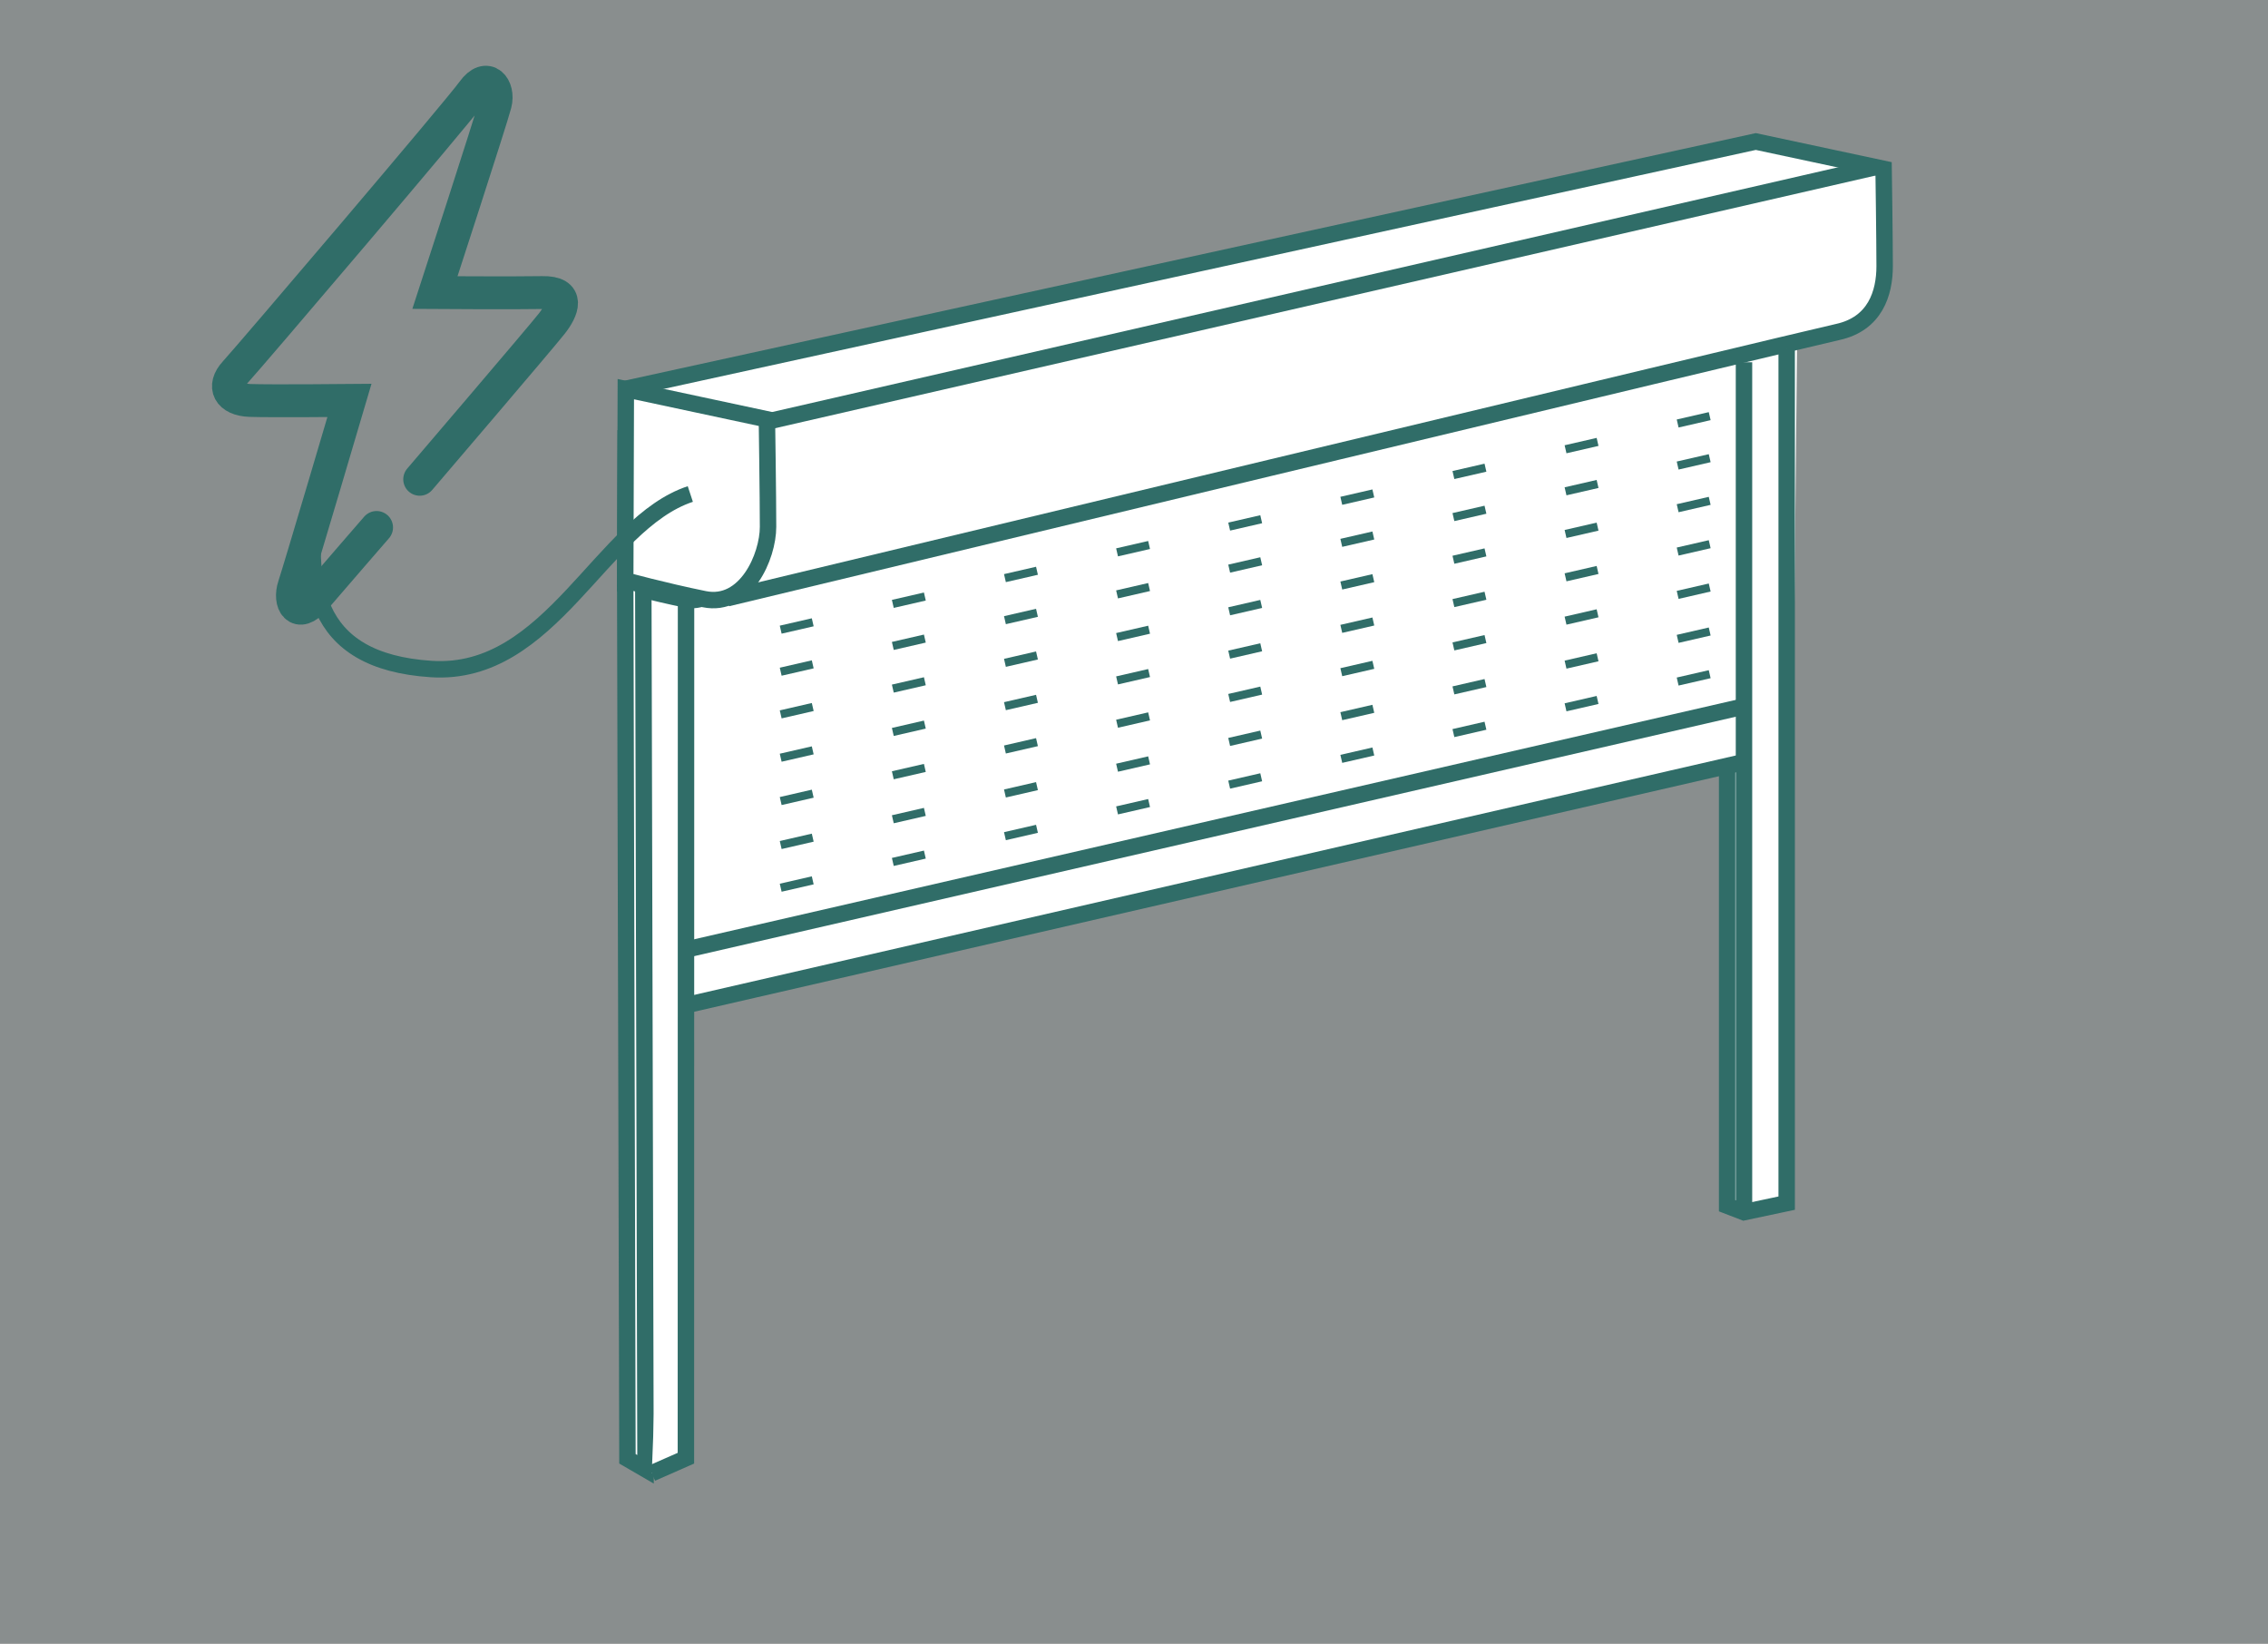
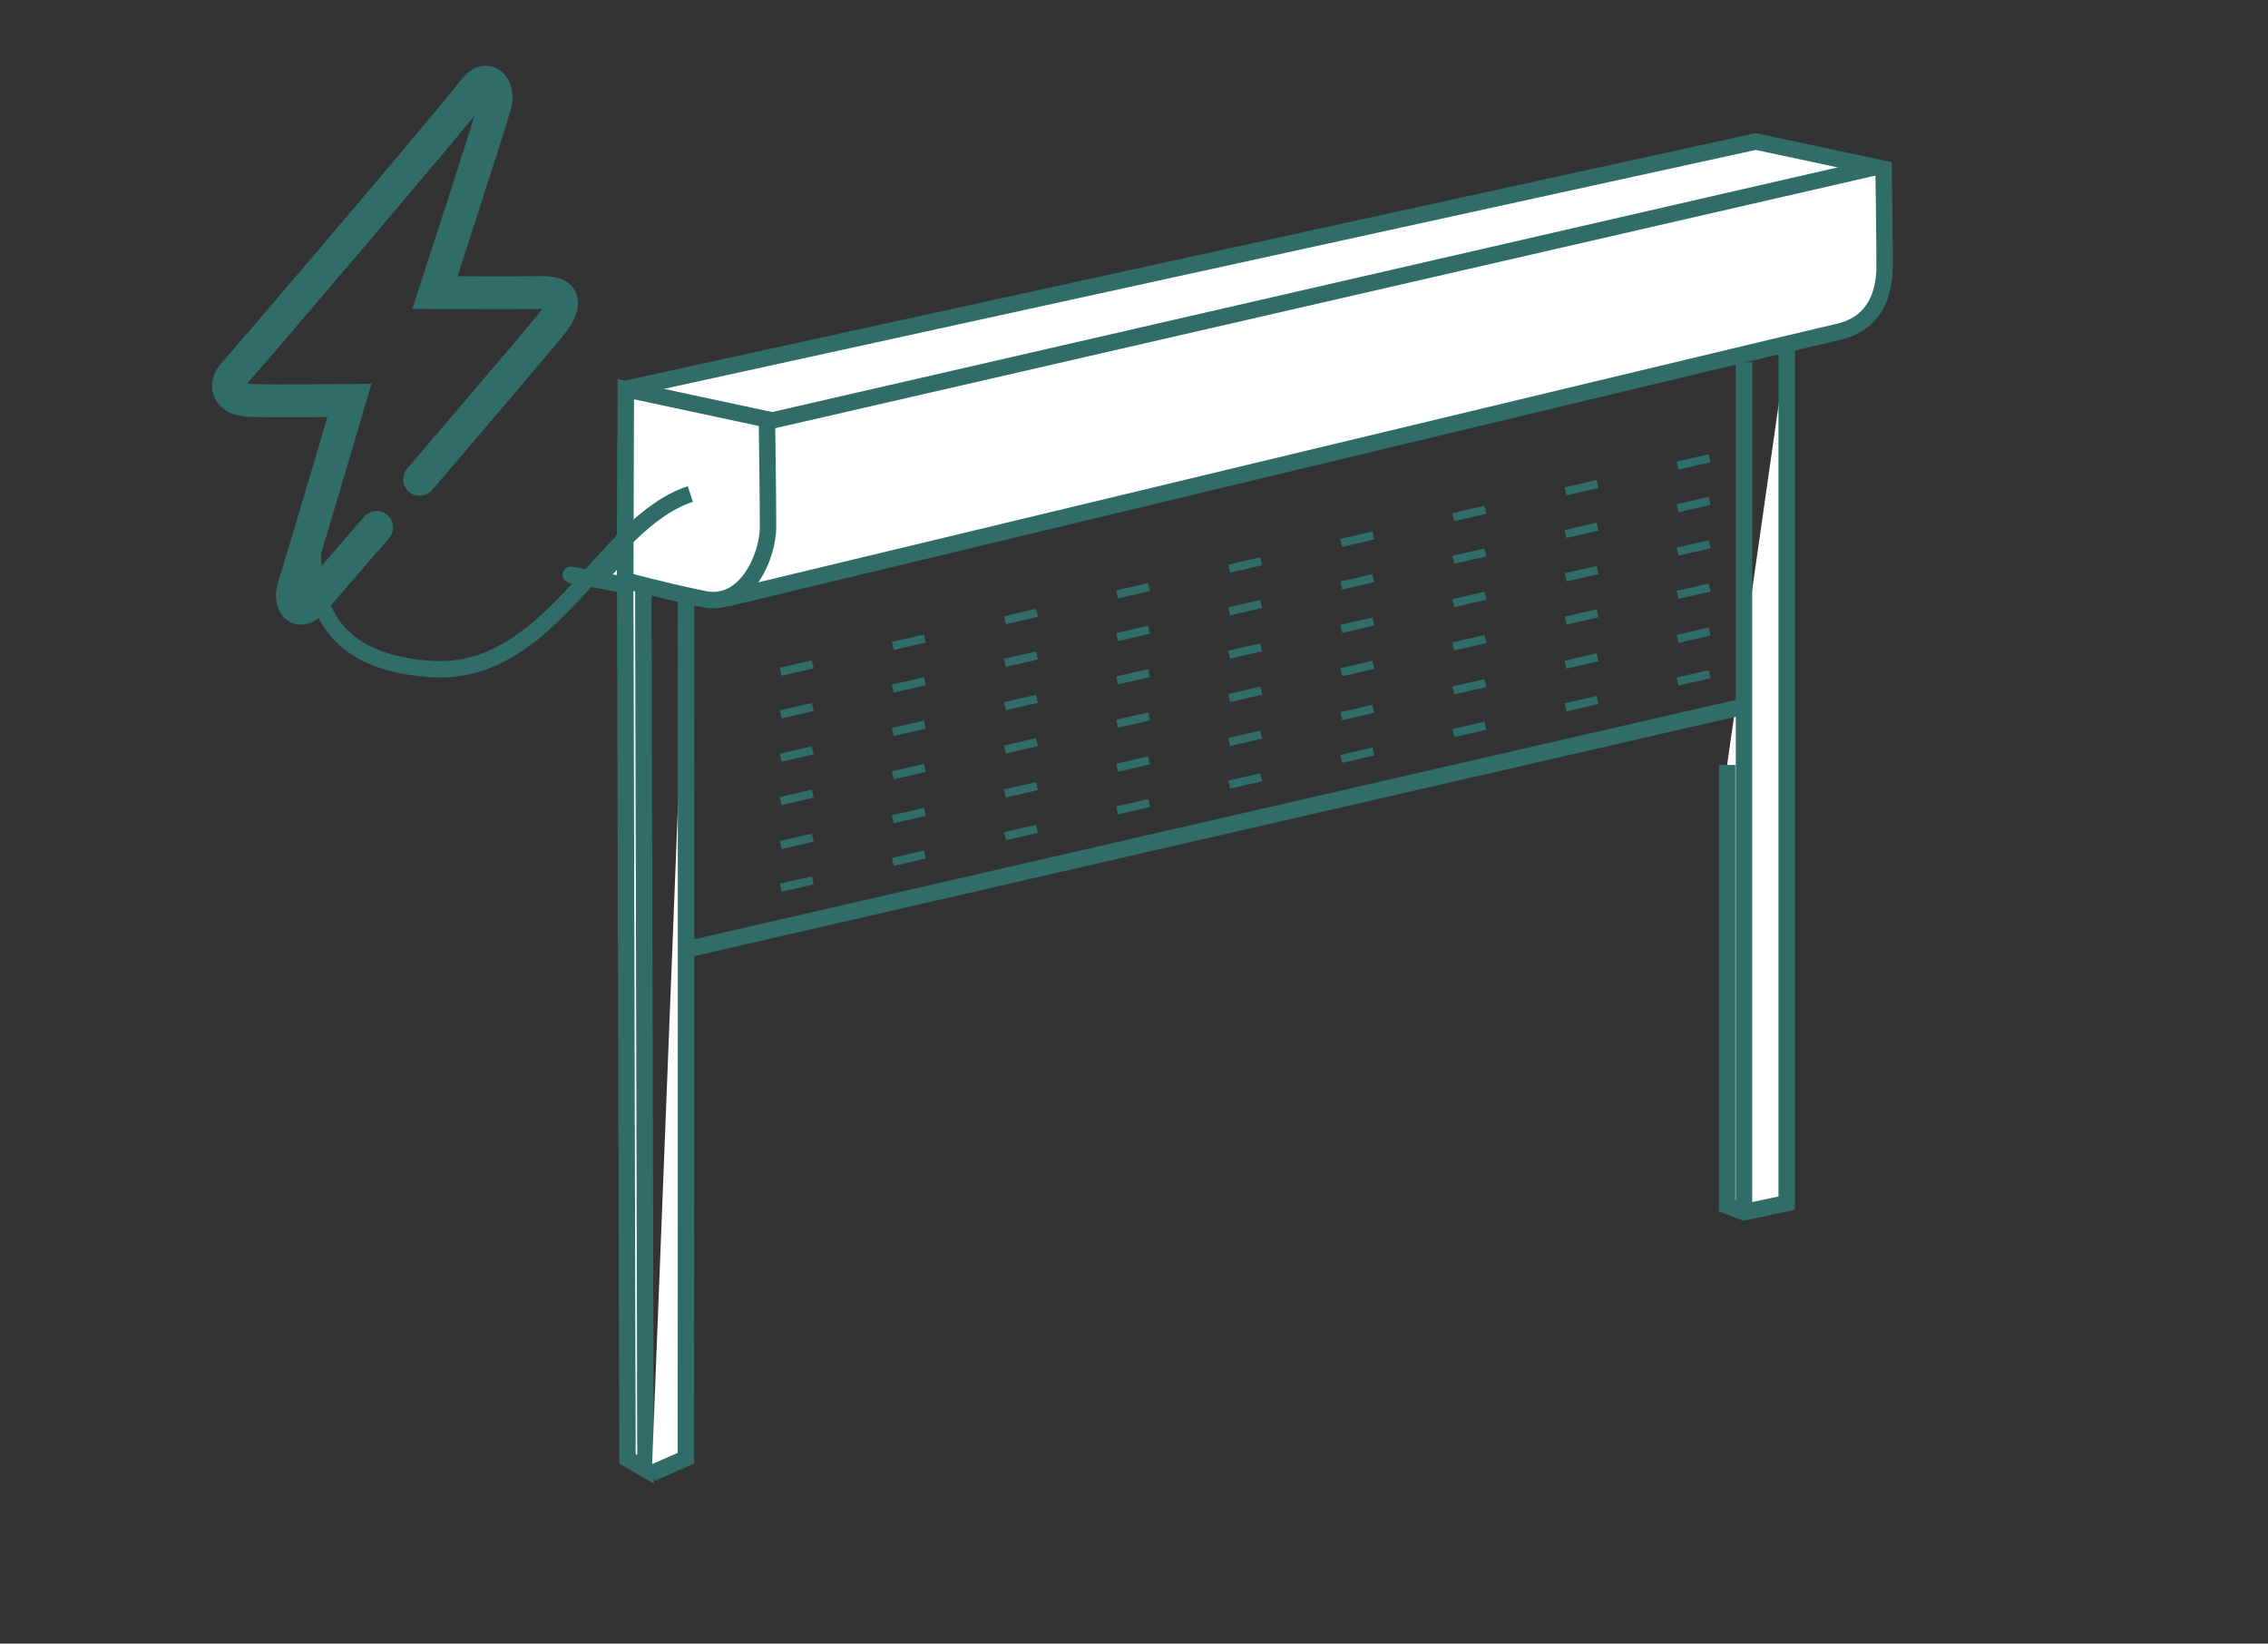
<svg xmlns="http://www.w3.org/2000/svg" width="138" height="100" viewBox="0 0 138 100">
  <rect x="0" y="0" width="138" height="100" fill="#333333" stroke="none" />
  <g id="Groupe_4975" data-name="Groupe 4975" transform="translate(15622 -6122)">
-     <rect id="Rectangle_2697" data-name="Rectangle 2697" width="138" height="100" transform="translate(-15622 6122)" fill="#dfe9e8" opacity="0.504" />
    <g id="Groupe_4934" data-name="Groupe 4934" transform="translate(-26509 -2048)">
      <path id="Tracé_117" data-name="Tracé 117" d="M18686.041,929.444s7.41-8.666,8.045-9.48,1.123-1.912-.584-1.88-6.533,0-6.533,0,3.412-10.477,3.672-11.48-.506-1.963-1.373-.753-13.637,16.2-14.453,17.079-.371,1.672.891,1.717,6.061,0,6.061,0-3.025,10.254-3.369,11.282.223,2.008,1.252.806,3.768-4.36,3.768-4.36" transform="translate(-7773.504 7269.716)" fill="none" stroke="#306d68" stroke-linecap="round" stroke-width="2" />
      <g id="Groupe_4895" data-name="Groupe 4895" transform="translate(20.227 -332.934)">
        <g id="Groupe_4892" data-name="Groupe 4892" transform="translate(10904.817 8511.544)">
-           <path id="Tracé_1365" data-name="Tracé 1365" d="M1444.162,1008.517V952.673L1515.49,937.5l-.559,55.211h-3.222V965.956l-63.891,14.61v27.161l-1.9.789Z" transform="translate(-1444.161 -927.956)" fill="#fff" />
-           <path id="Tracé_1366" data-name="Tracé 1366" d="M.527,47.15l6.505,1.39s.053,3.594.053,4.958-1.023,3.725-2.938,3.331S.5,55.964.5,55.964Z" transform="translate(-0.501 -28.975)" fill="#fff" stroke="#306d68" stroke-width="1" />
+           <path id="Tracé_1366" data-name="Tracé 1366" d="M.527,47.15s.053,3.594.053,4.958-1.023,3.725-2.938,3.331S.5,55.964.5,55.964Z" transform="translate(-0.501 -28.975)" fill="#fff" stroke="#306d68" stroke-width="1" />
          <path id="Tracé_1367" data-name="Tracé 1367" d="M8.248,16.268,76.989,1.227l7.777,1.662s.063,4.3.063,5.926-.57,3.5-2.853,4c-1.881.408-67.575,16.2-67.575,16.2" transform="translate(-8.199 -1.227)" fill="#fff" stroke="#306d68" stroke-width="1" />
          <line id="Ligne_1366" data-name="Ligne 1366" y1="15.936" x2="69.409" transform="translate(6.584 1.576)" fill="none" stroke="#306d68" stroke-width="1" />
          <path id="Tracé_1368" data-name="Tracé 1368" d="M.5,72.944.635,126.1l1.1.639L1.6,73.259" transform="translate(-0.501 -45.956)" fill="#fff" stroke="#306d68" stroke-width="1" />
          <path id="Tracé_1369" data-name="Tracé 1369" d="M4.207,128.646l2.078-.915.008-52.253" transform="translate(-2.594 -47.623)" fill="#fff" stroke="#306d68" stroke-width="1" />
          <path id="Tracé_1370" data-name="Tracé 1370" d="M200.346,30.8v52l-2.6.551-1.023-.394V56.137" transform="translate(-129.677 -18.21)" fill="#fff" stroke="#306d68" stroke-width="1" />
-           <line id="Ligne_1367" data-name="Ligne 1367" x1="64.373" y2="14.795" transform="translate(3.621 37.77)" fill="none" stroke="#306d68" stroke-width="1" />
          <line id="Ligne_1368" data-name="Ligne 1368" x1="64.373" y2="14.795" transform="translate(3.621 34.386)" fill="none" stroke="#306d68" stroke-width="1" />
          <line id="Ligne_1369" data-name="Ligne 1369" x1="61.029" y2="14.026" transform="translate(4.956 32.408)" fill="none" stroke="#306d68" stroke-width="0.5" stroke-dasharray="2 5" />
          <line id="Ligne_1370" data-name="Ligne 1370" x1="61.029" y2="14.026" transform="translate(4.956 29.811)" fill="none" stroke="#306d68" stroke-width="0.5" stroke-dasharray="2 5" />
          <line id="Ligne_1371" data-name="Ligne 1371" x1="61.029" y2="14.026" transform="translate(4.956 27.135)" fill="none" stroke="#306d68" stroke-width="0.5" stroke-dasharray="2 5" />
          <line id="Ligne_1372" data-name="Ligne 1372" x1="61.029" y2="14.026" transform="translate(4.956 24.499)" fill="none" stroke="#306d68" stroke-width="0.5" stroke-dasharray="2 5" />
          <line id="Ligne_1373" data-name="Ligne 1373" x1="61.029" y2="14.026" transform="translate(4.956 21.862)" fill="none" stroke="#306d68" stroke-width="0.5" stroke-dasharray="2 5" />
          <line id="Ligne_1374" data-name="Ligne 1374" x1="61.029" y2="14.026" transform="translate(4.956 19.266)" fill="none" stroke="#306d68" stroke-width="0.5" stroke-dasharray="2 5" />
-           <line id="Ligne_1375" data-name="Ligne 1375" x1="61.029" y2="14.026" transform="translate(4.956 16.708)" fill="none" stroke="#306d68" stroke-width="0.5" stroke-dasharray="2 5" />
          <path id="Tracé_1371" data-name="Tracé 1371" d="M0,51.706V0" transform="translate(68.072 13.43)" fill="none" stroke="#306d68" stroke-width="1" />
          <path id="Tracé_1372" data-name="Tracé 1372" d="M.536,47.15l8.585,1.835s.069,4.742.069,6.543-1.35,4.916-3.878,4.4S.5,58.782.5,58.782Z" transform="translate(-0.501 -32.084)" fill="#fff" stroke="#306d68" stroke-width="1" />
        </g>
        <path id="Tracé_1374" data-name="Tracé 1374" d="M5.015,23.359c.275-5.7-7.345-11.9-4.293-18.53s7.84-5.52,13.3-2.1" transform="translate(10888.766 8546.043) rotate(-111)" fill="none" stroke="#306d68" stroke-width="1" />
      </g>
    </g>
  </g>
</svg>